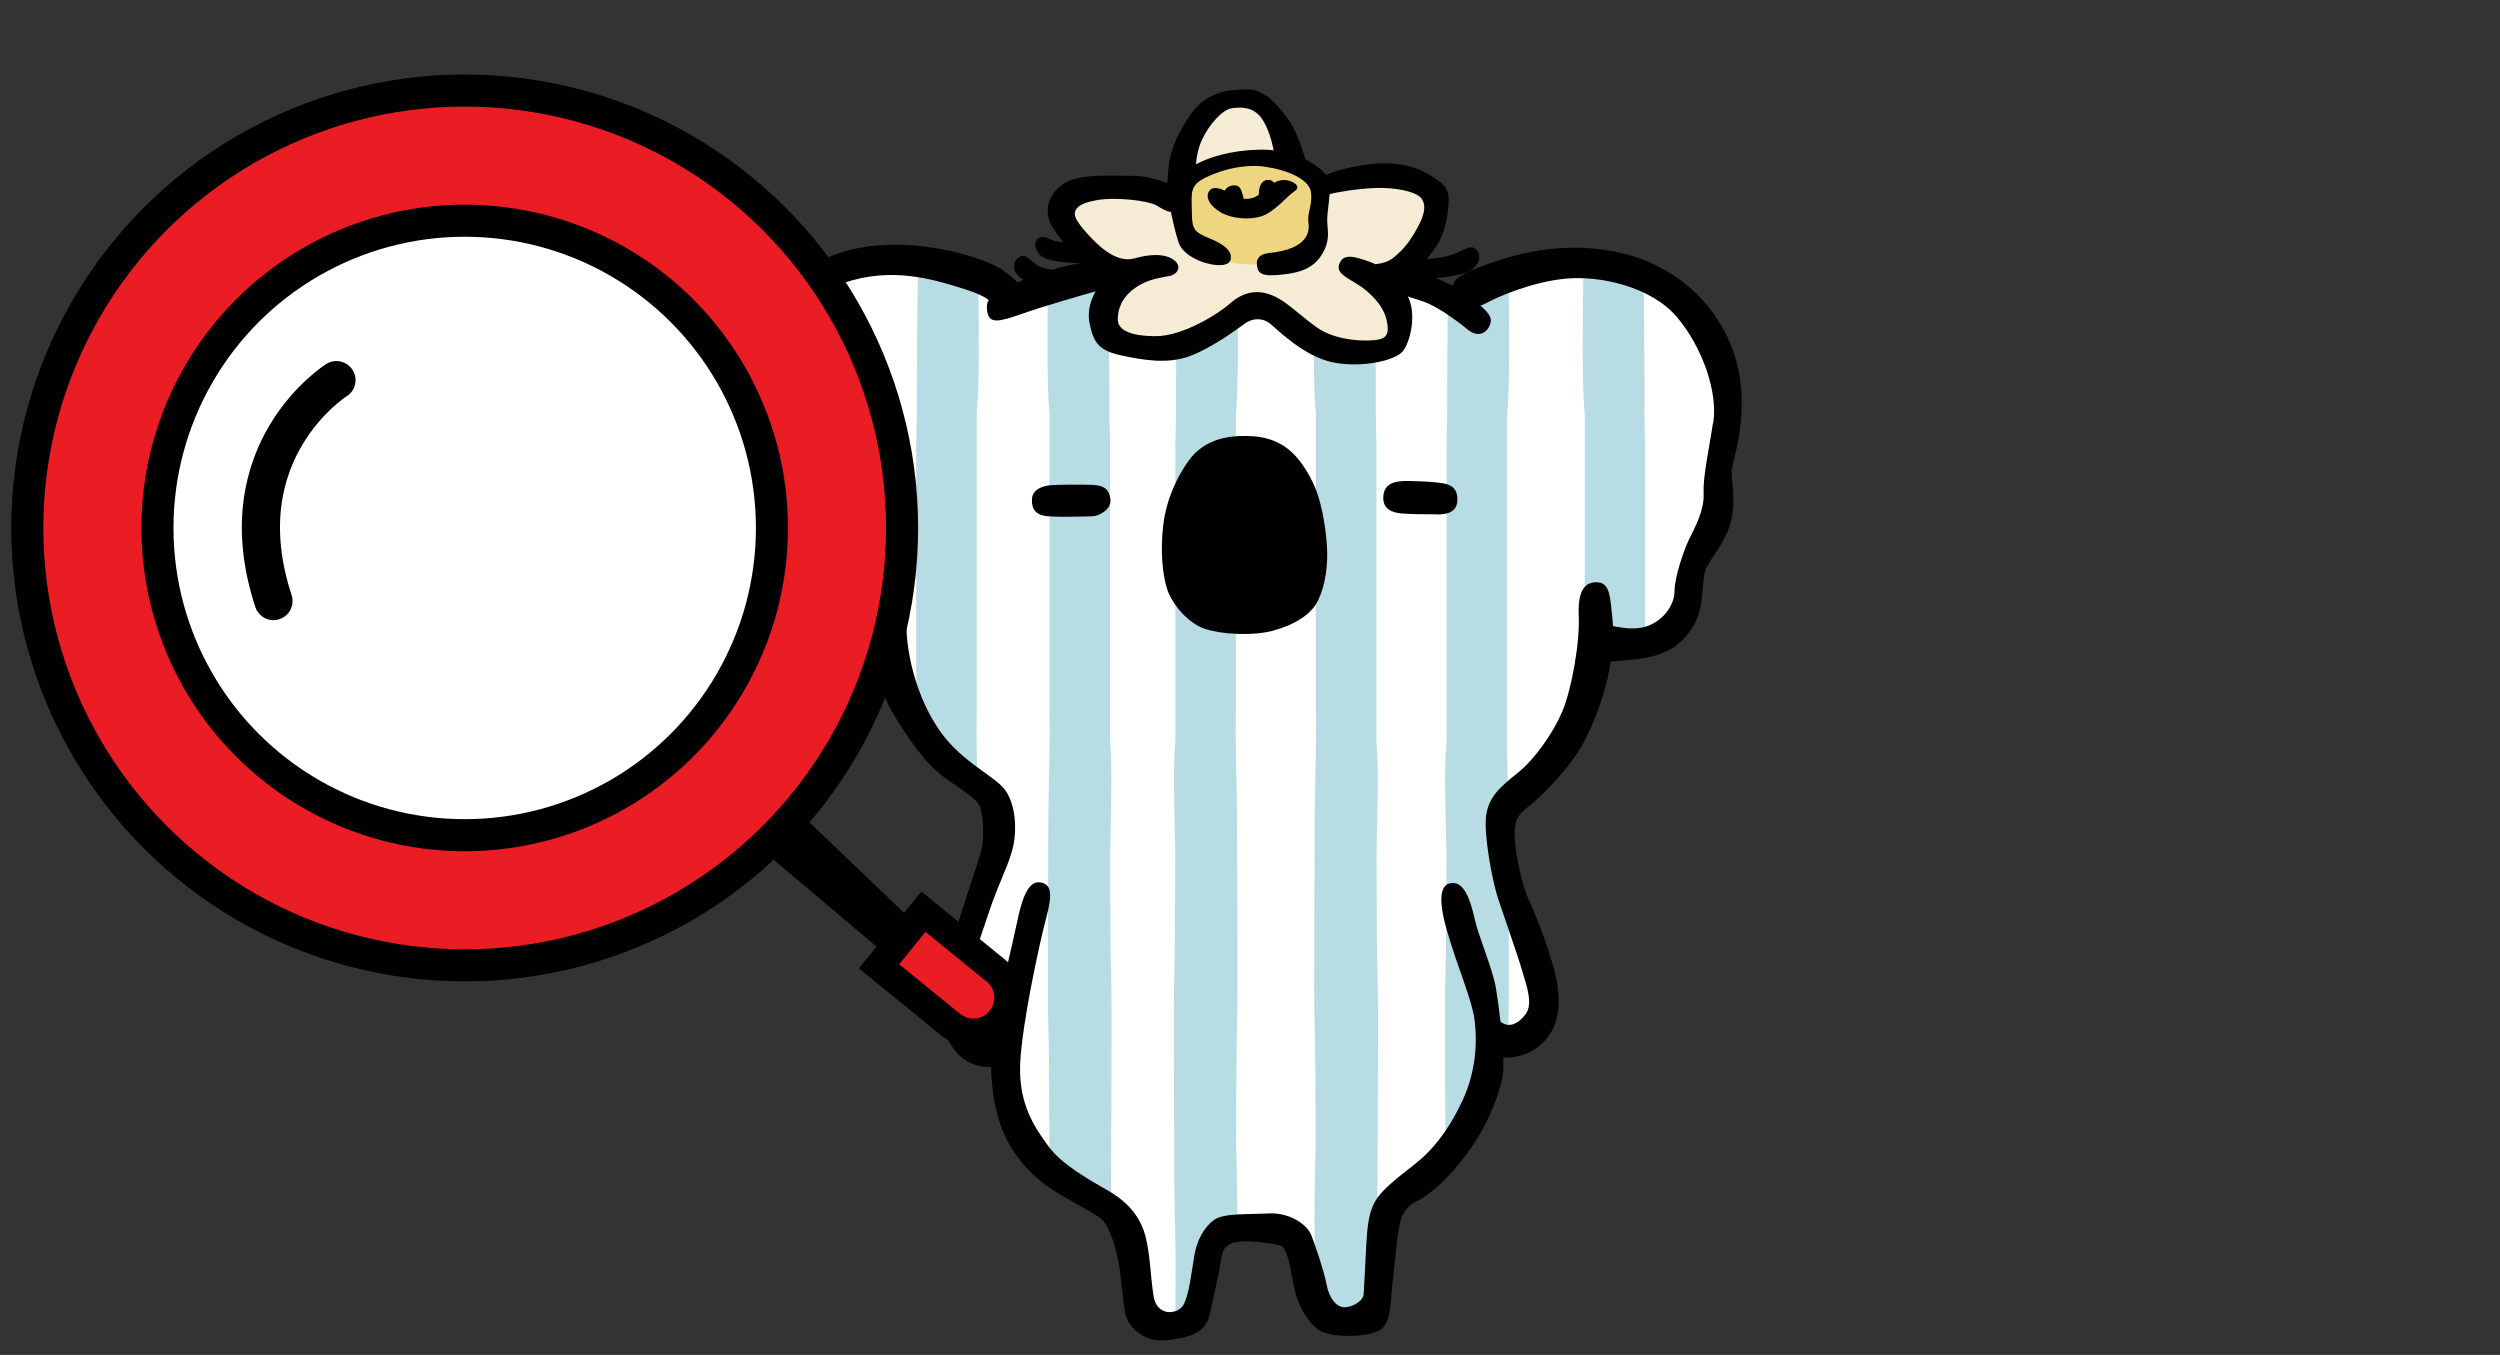
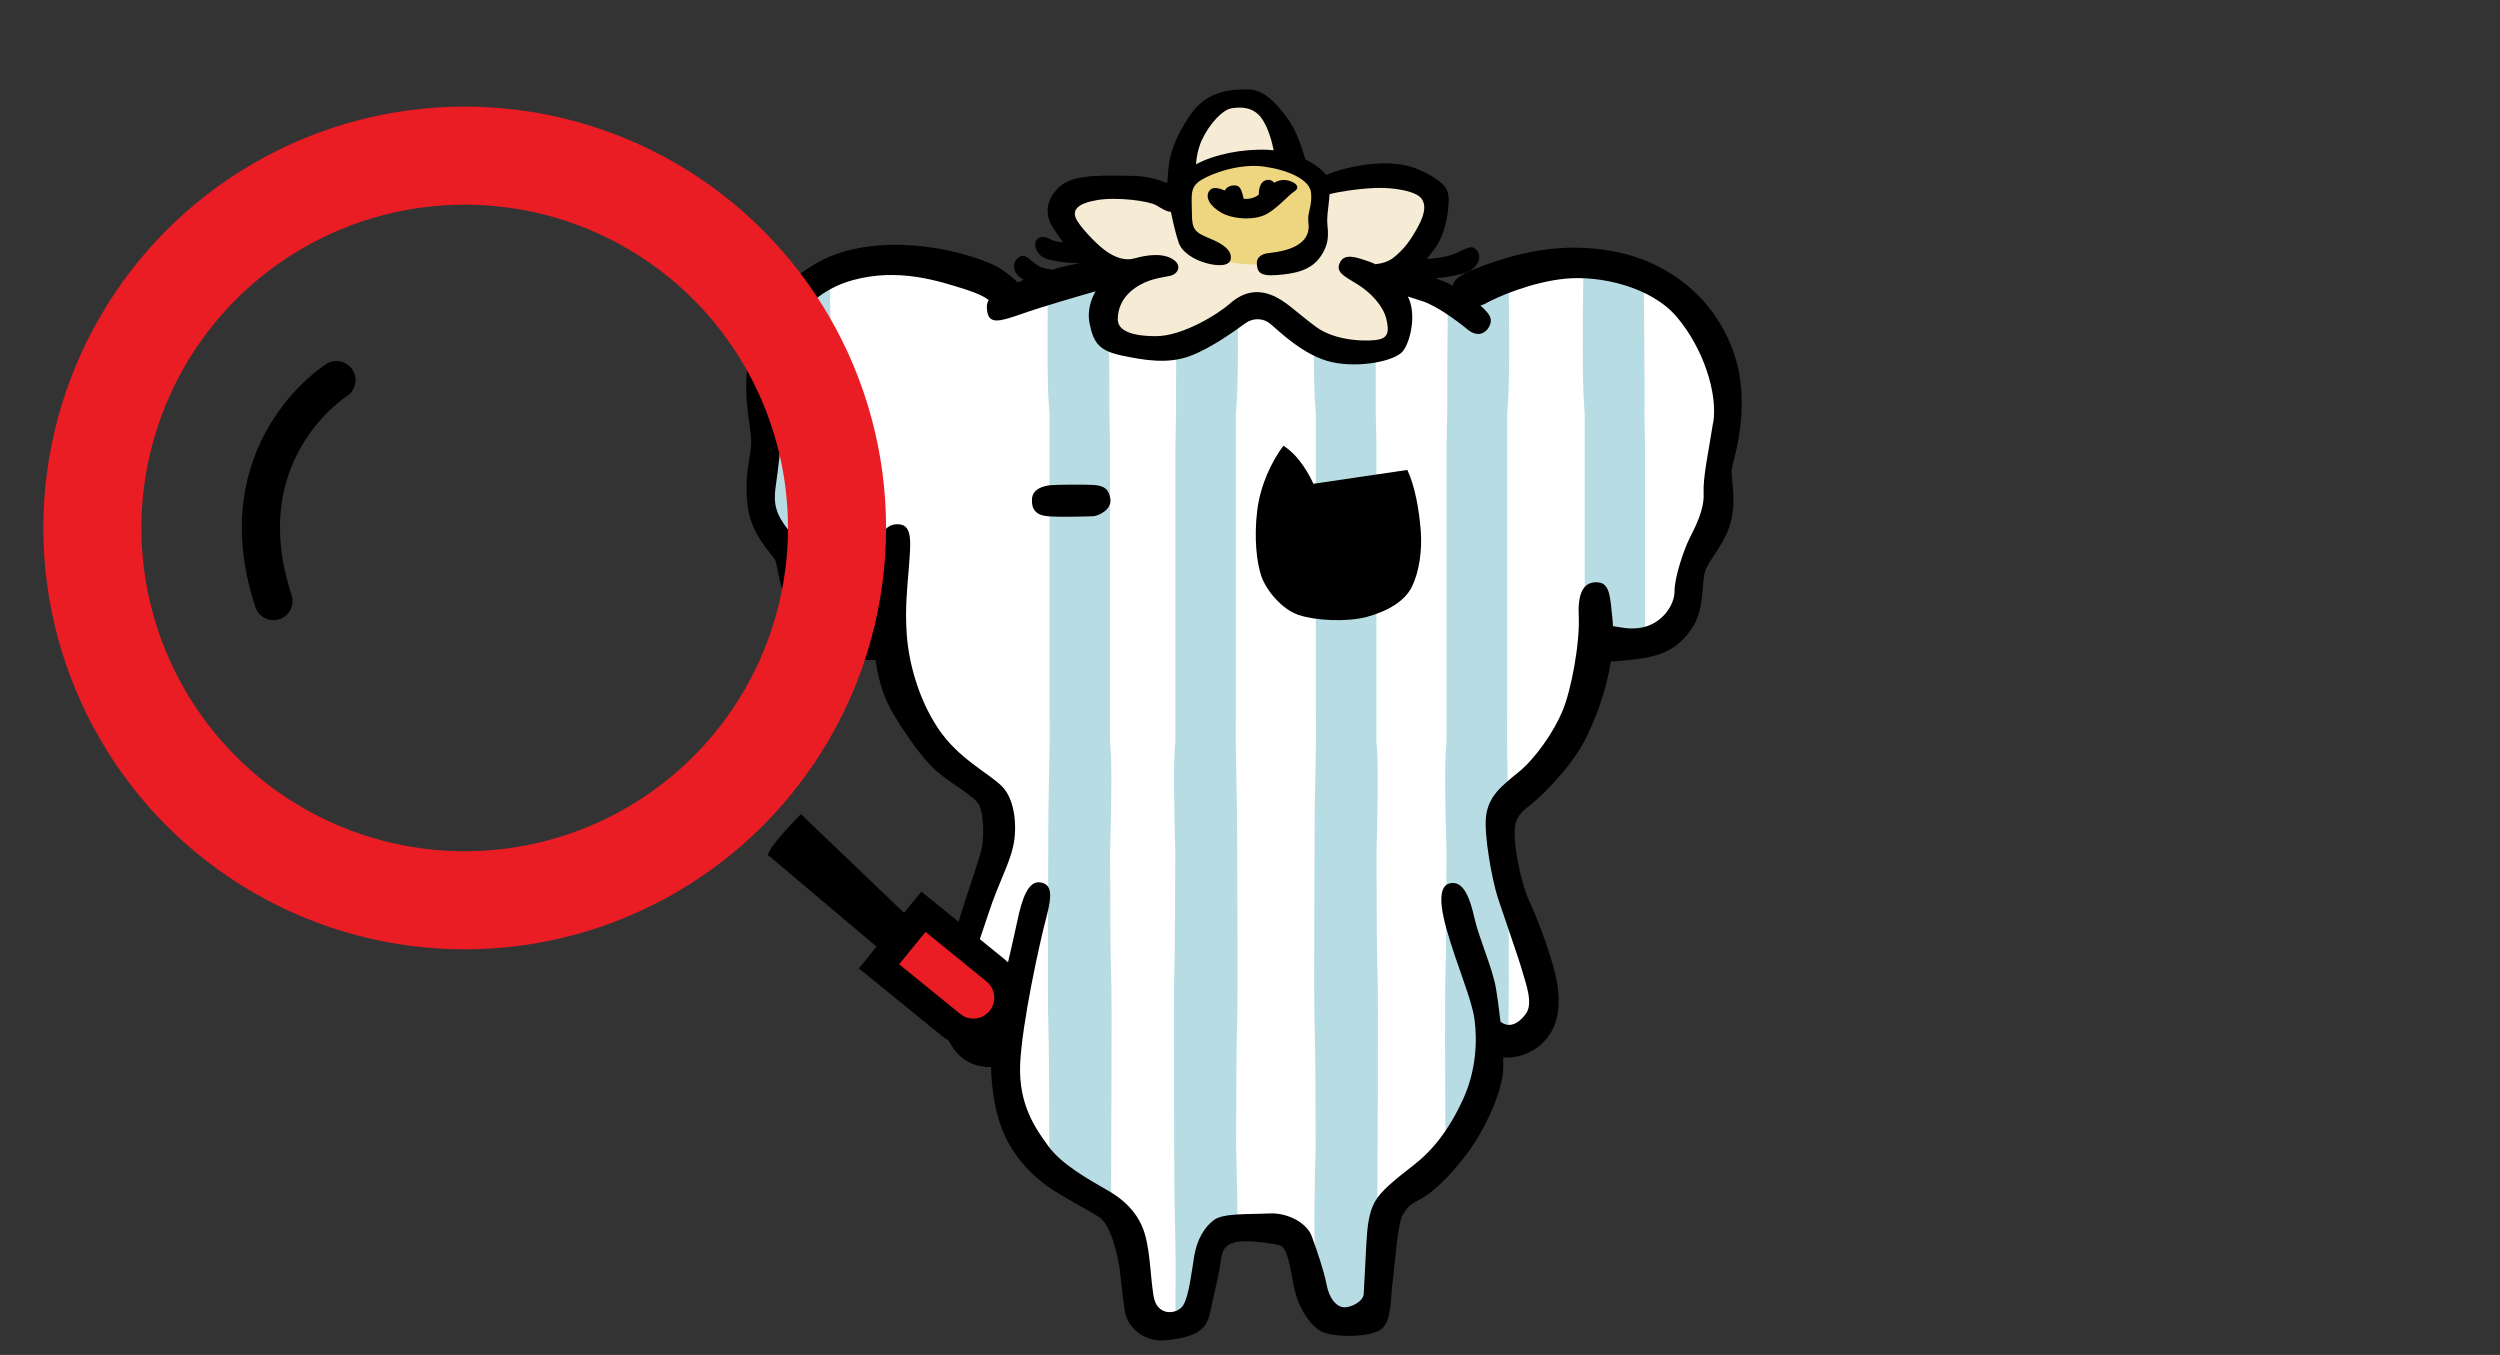
<svg xmlns="http://www.w3.org/2000/svg" viewBox="0 0 262 142">
  <rect x="0" y="0" width="262" height="142" fill="#333333" stroke="none" />
  <clipPath id="a">
    <path d="m0 0h262v142h-262z" />
  </clipPath>
  <g clip-path="url(#a)">
    <path d="m143.16 36.5c-1.07 0-3.78-.16-5.74-1.61-.72-.53-1.32-1.02-1.85-1.45-1.05-.86-1.81-1.47-2.72-1.81-.39-.14-.77-.21-1.14-.21-.78 0-1.52.32-2.25.97-1.43 1.27-5.34 3.65-8.34 3.65-3.98 0-4.82-1.4-4.82-2.57 0-1.58.77-2.99 2.17-3.97 1.28-.89 2.5-1.12 3.39-1.28.19-.04.38-.07.54-.11.11-.03.18-.07.22-.1-.03-.04-.11-.12-.28-.21-.33-.17-.75-.26-1.26-.26-.57 0-1.24.11-1.99.32-.3.08-.6.13-.92.13-.92 0-1.89-.37-2.88-1.1-1.07-.78-3.01-2.81-3.37-3.82-.25-.69-.08-1.21.1-1.53.41-.7 1.29-1.14 2.78-1.38.56-.09 1.21-.14 1.94-.14 1.69 0 3.96.28 4.86.8l.19.11c.28.17.75.44.91.45l.64.03.16.63c.26 1.3.52 2.31.78 3.09.22.66 1.15 1.32 2.32 1.65.45.12.87.19 1.2.19.18 0 .3-.02.37-.04-.07-.43-.97-.89-1.74-1.21-1.81-.74-2.33-1.28-2.33-3.42 0-.28 0-.54-.01-.78-.04-1.32-.07-2.46 1.39-3.36 1.26-.77 3.66-1.6 5.95-1.6.41 0 .81.03 1.19.08 2.58.37 5.41 1.47 5.61 3.46.09.87-.06 1.52-.17 2.04-.09.4-.16.7-.11 1.01.13.92-.06 1.72-.58 2.38-.77.98-2.17 1.57-4.29 1.78-.56.06-.54.22-.53.3.02.22.04.3.06.33s.15.08.65.08c.14 0 .29 0 .46-.02 2-.15 3.31-.48 4.08-1.67.67-1.03.61-1.72.54-2.51-.02-.26-.04-.51-.04-.76 0-.44.06-.97.12-1.52.05-.41.1-.84.12-1.25l.04-.57.55-.16c.84-.24 3.05-.61 5-.68h.47c1.72 0 3.85.35 4.73 1.13.7.62 1.27 1.83.03 4.09-.93 1.7-1.63 2.6-2.8 3.54-.58.47-1.36.76-2.33.86l-.23.02-.21-.1c-.2-.1-.37-.17-.53-.23-.71-.25-1.37-.48-1.79-.48-.22 0-.25.05-.3.14-.05.11-.05.15-.05.15.07.17.75.58 1.25.88l.25.15c1.38.83 3.01 2.35 3.46 4.15.19.77.33 1.64-.09 2.33-.26.43-.68.7-1.29.84-.36.08-.92.13-1.53.13z" fill="#f6ecd5" />
    <path d="m123.89 20.1s.45 4.77.95 5.38c.49.62 2.47 2.01 5.8 2.22s6.86-1.27 7.32-2.01c.45-.74.08-2.47.25-3.86.16-1.4.21-3.12-1.73-4.15-1.93-1.03-5.92-1.4-8.59-.41s-3.86.95-3.99 2.84z" fill="#eed580" />
    <path d="m124.53 17.18c.04-.7.2-1.77.7-2.87.76-1.67 2.32-3.55 3.71-3.77.37-.06.68-.08.98-.08 1.27 0 2.26.49 2.97 1.47.72 1 1.21 2.61 1.4 3.68l.2 1.08-1.09-.12c-.19-.02-.38-.04-.57-.04-.21 0-.42-.01-.63-.01-2.37 0-4.78.54-6.45 1.44l-1.29.7.09-1.46z" fill="#f6ecd5" />
    <path d="m122.59 138.33c-.98 0-2.23-.63-2.5-2.39-.13-.87-.22-1.72-.29-2.54-.12-1.27-.24-2.47-.53-3.61-.46-1.78-1.6-3.17-3.49-4.27l-.39-.23c-2.1-1.21-4.72-2.72-6.14-4.66-1.32-1.8-3.32-4.51-3.13-9.11.17-4.32 2.03-12.81 2.78-15.62.49-1.84.39-2.37.29-2.53-.04-.07-.2-.09-.28-.11-.17 0-.81.19-1.5 3.57-.23 1.11-.63 2.83-1.05 4.66-.53 2.29-1.08 4.66-1.36 6.11-.05.25-.09.52-.13.79l-.08.56-.55.13c-.2.05-.4.07-.59.07-.59 0-1.16-.22-1.69-.64-1.19-.97-1.16-2.02-1.1-3.61.01-.42.03-.89.03-1.44 0-2.26.58-3.96 1.38-6.33.17-.51.36-1.06.55-1.65.49-1.52 1-2.73 1.45-3.81.51-1.24.92-2.21 1.13-3.2.39-1.81.18-4.35-.97-5.5-.41-.41-1.03-.86-1.75-1.38-1.57-1.13-3.52-2.54-5.02-4.79-2.72-4.09-3.31-8.51-3.43-10.22-.18-2.44-.02-4.36.13-6.06.03-.35.06-.68.08-1.01l.03-.45c.15-1.97.21-3.26-.28-3.31-.05 0-.1 0-.15 0-.61 0-1.32.5-1.41 4.41-.02.73-.04 1.52-.07 2.33-.04 1.02-.07 2.08-.09 3.08v.83s-.84-.03-.84-.03c-.94-.03-2.38-.18-3.9-1.1-1.83-1.1-3.38-3.74-3.76-5.56-.29-1.38-.77-2.17-1.99-3.71-1.39-1.76-1.77-3.04-1.49-5.07l.06-.41c.24-1.72.5-3.67.43-5.04v-.08c-.09-1.6-.25-4.57.09-7.72.37-3.53 3.02-7.72 8.1-9.12 1.37-.38 2.8-.57 4.26-.57 3.11 0 5.85.86 7.85 1.49l.23.07c1.16.37 2.02.77 2.62 1.22l.6.45-.4.63c-.04.06-.12.18-.05.63.03.17.06.24.07.26h.12c.48 0 1.44-.33 2.31-.63 2.11-.74 5.92-1.85 7.83-2.39l1.92-.54-.99 1.73c-.55.95-.72 1.91-.53 2.86.35 1.72.74 2.24 2.74 2.67 1.22.26 2.63.53 3.99.53.99 0 1.85-.14 2.65-.43 2.11-.77 4.67-2.64 5.51-3.25l.12-.08c.54-.39 1.15-.59 1.79-.59.68 0 1.34.24 1.88.7.12.1.26.23.44.39 1.08.95 3.31 2.94 5.66 3.44.65.14 1.37.21 2.12.21 2.28 0 4.08-.63 4.46-1.07.62-.72 1.24-3.33.45-4.86l-.92-1.79 1.91.64c.21.07.44.14.69.22.27.09.56.18.86.28 1.93.64 4.47 2.69 4.97 3.09.23.19.44.29.61.29.26 0 .43-.3.49-.48.04-.11.09-.27-.8-1.07l-1.16-1.03 1.51-.37c.09-.02.18-.06.26-.1 1.14-.64 4.94-2.38 8.82-2.74.41-.04.85-.06 1.29-.06 3.38 0 8.3 1.15 11.04 4.39 2.85 3.36 4.52 8.29 3.98 11.71-.13.82-.27 1.61-.39 2.35-.35 2-.64 3.72-.59 4.91.09 1.82-.83 3.65-1.44 4.85l-.13.25c-.58 1.17-1.48 3.91-1.48 5.16 0 1.82-1.54 4.1-4.04 4.6-.4.08-.8.12-1.22.12-.65 0-1.2-.09-1.68-.18-.15-.03-.3-.05-.44-.07l-.67-.1-.03-.67c-.01-.32-.04-.64-.07-.95-.02-.21-.04-.42-.07-.63-.11-1.07-.22-2.18-.62-2.23-.07 0-.13-.01-.2-.01-.32 0-.47.11-.56.2-.2.2-.51.79-.43 2.4.15 3.12-.83 8.15-1.77 10.39-.89 2.12-2.85 5.13-4.89 6.77-1.85 1.49-2.83 2.35-3.06 3.95-.25 1.76.59 6.48 1.23 8.4.19.57.46 1.37.76 2.24.72 2.1 1.53 4.47 1.78 5.38.05.18.11.37.17.58.43 1.41 1.02 3.33.05 4.62-.9 1.21-1.8 1.46-2.4 1.46-.5 0-.99-.18-1.41-.52l-.26-.21-.04-.33c-.13-1.17-.31-2.45-.47-3.43-.17-1.07-.69-2.54-1.19-3.97-.43-1.23-.84-2.39-1.05-3.34-.61-2.74-1.21-3.06-1.43-3.07-.2 0-.24.04-.26.07-.09.11-.47.83.36 3.77.47 1.64 1.02 3.21 1.5 4.59.68 1.96 1.27 3.65 1.45 4.96.23 1.76.37 5.26-1.3 8.87-1.46 3.15-3.18 5.42-5.4 7.15-1.97 1.53-3.3 2.61-3.83 3.57s-.69 2.18-.8 4.09c-.05.9-.1 1.94-.15 2.86-.05 1.09-.1 2.03-.13 2.43-.1 1.26-1.75 2.1-2.8 2.1-.05 0-.1 0-.15 0-1.23-.09-2.2-1.24-2.54-3.02-.26-1.34-.99-3.52-1.53-4.98-.33-.89-1.8-1.84-3.45-1.84-.08 0-.16 0-.24 0-.49.03-1.03.04-1.57.05-1.41.03-3.16.06-3.73.47-.88.63-1.51 1.81-1.75 3.23-.05.31-.1.66-.16 1.02-.32 2.1-.59 3.65-1.14 4.51-.42.65-1.24 1.07-2.08 1.07z" fill="#fff" />
    <g fill="#b8dce3">
      <path d="m129.54 120.21c.02-5.83.05-11.27.1-12.55.12-2.8 0-18.24 0-22.26 0-1.72-.18-7.27-.13-10 0-.41.01-.73.01-.92v-26.64c0-.71 0-2.33 0-4.45.02-.25.03-.48.05-.69.16-1.68.18-5.49.15-9.28-.96.7-3.37 2.42-5.36 3.14-.35.13-.71.22-1.09.29-.01 1.43-.02 2.62-.02 3.33v3.01c-.04 1.68-.07 2.93-.07 3.4v26.64 4.45c-.02.25-.03.48-.05.69-.18 1.91-.07 6.68.04 11.01-.02 5.83-.05 11.27-.1 12.55-.12 2.8 0 18.24 0 22.26 0 1.72.18 7.27.13 10 0 .41-.01.73-.01.92v3.16c.62-.14 1.17-.5 1.49-1 .55-.85.82-2.41 1.14-4.51.05-.36.11-.71.16-1.02.24-1.42.88-2.6 1.75-3.23.33-.24 1.09-.35 1.95-.41 0-2.25-.06-5.16-.13-7.89z" />
      <path d="m144.36 101.93c-.06-1.28-.09-6.72-.1-12.55.11-4.32.21-9.1.04-11.01-.02-.21-.04-.44-.05-.69 0-2.12 0-3.74 0-4.45v-26.64c0-.48-.03-1.72-.07-3.4v-3.01c0-.66 0-1.73-.02-3.02-.66.13-1.43.21-2.27.21-.76 0-1.47-.07-2.12-.21-.71-.15-1.41-.44-2.08-.8 0 2.7.04 5.1.16 6.34.02.21.04.44.05.69v4.45 26.64c0 .19 0 .5.01.92.05 2.73-.13 8.28-.13 10 0 4.01-.12 19.46 0 22.26.06 1.28.09 6.72.1 12.55-.11 4.33-.21 9.1-.03 11.01.02.21.04.44.05.69v1.55c.14.49.25.95.33 1.33.34 1.77 1.31 2.93 2.54 3.02h.15c1.05 0 2.7-.84 2.8-2.1.03-.4.08-1.34.13-2.43.05-.92.1-1.96.15-2.86.06-1.1.15-1.96.3-2.68.03-1.52.06-2.85.06-3.55 0-4.01.12-19.46 0-22.26z" />
      <path d="m157.94 75.39s0 0 0 0c0-.41.01-.73.01-.92v-26.64c0-.71 0-2.33 0-4.45.02-.25.03-.48.05-.69.21-2.22.18-8.18.11-12.88-1.35.51-2.4 1.02-2.91 1.3-.08.05-.17.08-.26.1l-1.51.37 1.16 1.03c.89.8.84.96.8 1.07-.06.18-.23.48-.49.48-.16 0-.38-.1-.61-.29-.3-.24-1.35-1.09-2.56-1.86-.03 3.31-.06 6.72-.06 8.15v3.01c-.04 1.68-.07 2.93-.07 3.4v26.64 4.45c-.02.25-.03.48-.05.69-.18 1.91-.07 6.68.04 11.01-.02 5.83-.05 11.27-.1 12.55-.09 2.15-.04 11.8-.01 17.96.95-1.22 1.79-2.63 2.56-4.28 1.68-3.61 1.54-7.11 1.3-8.87-.17-1.31-.76-3-1.45-4.96-.48-1.38-1.03-2.95-1.5-4.59-.84-2.94-.45-3.66-.36-3.77.02-.03.06-.07.26-.07.23.01.83.33 1.43 3.07.21.95.62 2.11 1.05 3.34.5 1.42 1.01 2.89 1.19 3.97.16.99.33 2.27.47 3.43l.04.33.26.21c.4.32.85.49 1.32.52 0-.23.01-.42.02-.56.07-1.61.06-7.37.04-12.75-.12-.36-.23-.69-.33-.96-.64-1.92-1.48-6.64-1.23-8.4.15-1.06.64-1.8 1.48-2.6-.05-2.39-.12-5.64-.09-7.54z" />
      <path d="m172.35 43.19v-3.01c0-1.76-.05-6.51-.08-10.4-2.11-.93-4.41-1.36-6.33-1.44-.08 4.84-.14 11.89.09 14.36.02.21.04.44.05.69v4.45 20.16c.16-1.29.23-2.53.18-3.57-.08-1.61.24-2.2.43-2.4.09-.09.24-.2.56-.2.07 0 .13 0 .2.01.4.05.52 1.16.62 2.23.02.21.04.42.07.63.03.32.06.64.07.95l.03.67.67.1c.14.02.29.05.44.07.49.08 1.04.18 1.68.18.42 0 .82-.04 1.22-.12.05-.01.1-.03.15-.04v-19.92c0-.48-.03-1.72-.07-3.4z" />
      <path d="m116.44 101.93c-.06-1.28-.09-6.72-.1-12.55.11-4.32.21-9.1.04-11.01-.02-.21-.04-.44-.05-.69 0-2.12 0-3.74 0-4.45v-26.64c0-.48-.03-1.72-.07-3.4v-3.01c0-.85-.01-2.4-.03-4.2-.76-.41-1.01-1.02-1.25-2.18-.2-.94-.02-1.91.53-2.86l.67-1.16c0-.16 0-.32 0-.48l-1.59.45c-1.16.33-3.02.86-4.78 1.4-.05 4.44-.06 9.53.13 11.55.02.21.04.44.05.69v4.45 26.64c0 .19 0 .5.01.92.05 2.73-.13 8.28-.13 10 0 4.01-.12 19.46 0 22.26.06 1.28.09 6.72.1 12.55-.01.41-.02.83-.03 1.25 1.48 1.55 3.65 2.8 5.44 3.84l.39.23c.23.13.44.27.65.41.01-.73.02-1.34.02-1.74 0-4.01.12-19.46 0-22.26z" />
-       <path d="m102.35 75.39s0 0 0 0c0-.41.01-.73.01-.92v-26.64c0-.71 0-2.33 0-4.45.02-.25.03-.48.05-.69.21-2.21.18-8.08.12-12.75-.32-.13-.67-.26-1.06-.38l-.23-.07c-1.37-.43-3.1-.97-5.05-1.27-.04 4.07-.1 9.95-.1 11.96v3.01c-.04 1.68-.07 2.93-.07 3.4v27.27c.43.98.96 1.97 1.61 2.95 1.42 2.13 3.25 3.51 4.78 4.61-.04-2.12-.09-4.51-.06-6.03z" />
      <path d="m87.07 43.19v-3.01c0-1.82-.05-6.84-.09-10.79-3.68 1.84-5.64 5.3-5.96 8.29-.33 3.14-.17 6.12-.09 7.72v.08c.05.79-.03 1.77-.14 2.79v5.92c.25.58.63 1.17 1.14 1.82 1.21 1.54 1.7 2.33 1.99 3.71.34 1.63 1.63 3.93 3.21 5.18v-18.3c0-.48-.03-1.72-.07-3.4z" />
    </g>
    <path d="m114.54 50.82c-1.23-.06-3.67-.03-4.43.03s-1.91.39-1.96 1.46c-.06 1.07.42 1.68 1.63 1.79s4.15.03 4.77 0 1.96-.7 1.82-1.79c-.13-.98-.59-1.43-1.82-1.49z" />
-     <path d="m151.17 50.65c-1.03-.19-2.46-.21-3.47-.24-1.01-.02-2.56 0-2.72 1.5s.99 1.81 1.88 1.9 3.36.09 3.36.09c1.27.09 2.44-.16 2.51-1.39.07-1.22-.52-1.69-1.55-1.88z" />
-     <path d="m137.65 50.7c-.87-1.85-1.95-3.24-3.15-3.99s-2.56-1.1-4.65-1.01-3.94.8-5.19 2.46c-1.24 1.67-2.42 4.11-2.75 6.85-.33 2.75-.07 5.38.45 6.85.52 1.48 2.14 3.45 3.9 4.04s5.05.77 7.18.19c2.14-.59 3.94-1.62 4.7-3.17.75-1.55 1.07-3.75.92-5.77-.16-2.21-.61-4.77-1.41-6.45z" />
+     <path d="m137.65 50.7c-.87-1.85-1.95-3.24-3.15-3.99c-1.24 1.67-2.42 4.11-2.75 6.85-.33 2.75-.07 5.38.45 6.85.52 1.48 2.14 3.45 3.9 4.04s5.05.77 7.18.19c2.14-.59 3.94-1.62 4.7-3.17.75-1.55 1.07-3.75.92-5.77-.16-2.21-.61-4.77-1.41-6.45z" />
    <path d="m181.51 49.08c.17-1.07 2.31-7.18-.16-13.04-2.48-5.86-7.43-8.58-11.3-9.49-3.88-.91-8.83-1.07-15.51 1.65-1.55.63-2.23 1.13-2.27 1.74-.59-.3-1.22-.56-1.82-.79.92-.06 1.97-.23 2.85-.47 1.54-.42 2.11-1.68 1.47-2.46s-1.4.14-2.88.56c-.99.28-1.88.34-2.36.35.34-.41.66-.84.96-1.27.84-1.19 1.26-3.09 1.33-4.63s-.56-2.04-1.97-2.88-3.16-1.4-5.83-1.19c-1.91.15-4 .7-5.03 1.18-.42-.54-1.19-1.14-2.19-1.63-.3-1.08-.92-2.99-1.83-4.25-1.33-1.83-2.6-3.09-4.21-3.09s-4.21.07-5.97 2.6-2.18 4.28-2.32 5.55c-.07.6-.12 1.19-.13 1.66-.9-.34-2.27-.75-3.66-.75-2.39 0-5.83-.28-7.44.98s-1.82 3.02-.91 4.42c.29.44.66.99 1.07 1.56-.51-.04-1.04-.14-1.42-.36-.98-.56-1.76.14-1.4 1.05.35.91 1.05 1.12 2.39 1.33.76.12 1.64.17 2.25.19-.87.1-1.9.35-2.93.66-.55-.07-1.09-.19-1.43-.37-.91-.49-1.33-1.47-2.11-.91-.69.5-.76 1.61.53 2.35-.23.09-.44.18-.64.27-.49-.52-1.16-1.02-1.77-1.43-1.49-.99-8.58-3.55-15.43-2.06s-10.48 7.51-11.06 11.8.49 7.18.33 8.83-.74 3.38-.33 6.44c.41 3.05 2.64 4.95 2.89 5.61s.41 2.81 1.49 5.12c1.07 2.31 3.8 4.37 5.94 4.95 1.02.28 2.14.36 3.05.29.01.11.03.22.05.32.35 2.11.84 3.72 1.9 5.48 1.05 1.75 2.88 4.49 4.49 5.9 1.61 1.4 4.14 2.67 4.49 3.65s.49 2.81.21 4.35-2.95 8.56-3.44 11.65-1.4 5.13-.56 7.37c.84 2.25 2.04 3.51 3.86 3.86.45.09.82.11 1.11.1.05 1.96.32 4.05.93 5.88 1.12 3.37 3.43 5.5 5 6.62s4.27 2.47 5.45 3.26 1.96 4.15 2.13 5.61.39 3.99.67 4.83 1.63 2.75 4.38 2.41 3.99-.95 4.38-2.81c.39-1.85.95-4.1 1.12-5.33.17-1.24.34-1.74 1.4-2.08 1.07-.34 3.87.06 4.77.28s1.12 2.47 1.52 4.38c.39 1.91 1.35 3.59 2.58 4.49 1.24.9 5.67.84 6.68-.17s.84-3.14 1.07-4.77c.22-1.63.51-6.23 1.07-7.13s.79-1.07 1.85-1.63c1.07-.56 2.86-2.08 4.88-4.77s3.54-6.34 3.76-8.42c.05-.45.06-1.02.04-1.66 1.13.1 2.85-.24 4.17-1.56 1.54-1.55 1.82-3.51 1.54-5.83s-2.11-7.16-2.95-8.92c-.84-1.75-1.47-5.05-1.54-6.53-.07-1.47-.07-2.32 1.4-3.44s4.44-4.13 5.85-6.81c1.01-1.92 2.28-5.02 2.8-8.41.74-.02 1.62-.11 2.63-.23 2.81-.33 4.46-1.16 5.86-3.22s.99-4.79 1.4-6.02c.41-1.24 2.14-2.89 2.72-5.28s-.08-4.46.08-5.53zm-55.54-34.43c.77-1.68 2.18-3.16 3.09-3.3s2.25-.21 3.16 1.05c.66.91 1.09 2.43 1.26 3.35-.21-.02-.42-.04-.63-.05-2.65-.11-5.53.46-7.51 1.52.04-.63.18-1.59.63-2.58zm-11.02 6.32c2.11-.35 5.41.07 6.25.56.53.31 1.08.67 1.51.67.21 1.02.47 2.19.8 3.19.35 1.05 1.61 1.83 2.88 2.18 1.26.35 2.53.35 2.6-.49s-.7-1.47-2.25-2.11c-1.54-.63-1.83-.91-1.83-2.67s-.28-2.67.98-3.44 4.14-1.75 6.6-1.4 4.77 1.33 4.91 2.74c.14 1.4-.42 2.11-.28 3.09s0 2.81-4.14 3.23c-.84.09-1.33.49-1.26 1.19s.21 1.26 2.04 1.12 3.65-.42 4.7-2.04c1.05-1.61.63-2.67.63-3.72 0-.7.19-1.75.25-2.72.78-.22 2.94-.58 4.81-.65 2.04-.07 4 .35 4.63.91s.7 1.54-.14 3.09c-.84 1.54-1.47 2.39-2.6 3.3-.54.44-1.28.62-1.9.69-.2-.1-.41-.19-.62-.26-1.4-.49-2.6-.91-3.09.07s.35 1.4 1.76 2.25c1.4.84 2.74 2.25 3.09 3.65s.14 1.97-.77 2.18-4.42.28-6.6-1.33-3.23-2.81-4.77-3.37-2.95-.21-4.21.91-4.98 3.44-7.79 3.44-4-.7-4-1.76.42-2.32 1.83-3.3c1.4-.98 2.74-1.05 3.65-1.26s1.33-1.19.14-1.83c-1.19-.63-2.88-.28-3.86 0s-2.04-.07-3.09-.84-2.81-2.67-3.09-3.44.14-1.47 2.25-1.83zm64.58 23.33c-.49 3.14-1.07 5.69-.99 7.43.08 1.73-.91 3.55-1.48 4.7-.58 1.16-1.57 4.04-1.57 5.53s-1.32 3.38-3.38 3.8c-1.26.25-2.25-.02-3.07-.14-.02-.34-.04-.67-.08-1-.2-1.82-.21-3.44-1.4-3.58s-2.25.49-2.11 3.44-.79 7.86-1.7 10.03c-.91 2.18-2.82 4.97-4.65 6.45-1.83 1.47-3.07 2.51-3.35 4.48-.28 1.96.63 6.88 1.26 8.77.63 1.9 2.18 6.32 2.53 7.58s1.19 3.37.35 4.49c-.83 1.11-1.81 1.46-2.64.79-.15-1.36-.33-2.64-.47-3.47-.34-2.08-1.8-5.33-2.25-7.35s-1.07-3.65-2.19-3.71-1.85.95-.73 4.88 2.64 7.3 2.92 9.43.22 5.28-1.23 8.42c-1.46 3.14-3.14 5.28-5.17 6.85-2.02 1.57-3.42 2.7-4.04 3.82s-.79 2.47-.9 4.43-.22 4.55-.28 5.28-1.29 1.4-2.08 1.35c-.79-.06-1.52-.9-1.8-2.36s-1.07-3.76-1.57-5.11c-.51-1.35-2.47-2.47-4.49-2.36s-4.72-.06-5.73.67-1.8 2.08-2.08 3.76-.56 4.27-1.18 5.22-2.75 1.18-3.09-1.01-.34-4.27-.84-6.23c-.51-1.96-1.74-3.54-3.87-4.77s-4.88-2.75-6.29-4.66c-1.4-1.91-3.14-4.38-2.98-8.59.17-4.21 2.02-12.69 2.75-15.44.64-2.41.56-3.48-.67-3.65-1.24-.17-1.91 1.74-2.41 4.21-.51 2.47-1.91 8.14-2.41 10.78-.05.26-.09.54-.13.83-.44.1-.98.08-1.58-.41-1.12-.91-.77-1.83-.77-4.42s.84-4.49 1.9-7.72c1.05-3.23 2.18-5.13 2.6-7.09.42-1.97.21-4.85-1.19-6.25s-4.56-2.88-6.67-6.04-3.09-6.95-3.3-9.83.07-5.05.21-6.95c.2-2.66.42-4.49-.98-4.63-1.97-.2-2.39 2.11-2.46 5.2-.04 1.66-.14 3.63-.16 5.42-.92-.03-2.19-.19-3.51-.98-1.65-.99-3.05-3.47-3.38-5.03-.33-1.57-.91-2.47-2.15-4.04s-1.57-2.64-1.32-4.46c.25-1.81.58-4.04.5-5.61s-.25-4.54.08-7.67c.33-3.14 2.72-7.1 7.51-8.42s8.99.08 11.88.99c1.23.39 1.93.76 2.37 1.09-.2.31-.24.68-.16 1.19.21 1.33 1.19 1.12 3.58.28 2.23-.79 6.23-1.94 7.78-2.38-.41.72-.93 1.94-.62 3.43.42 2.04 1.05 2.81 3.37 3.3s4.77.91 7.09.07 5.05-2.88 5.83-3.44 1.82-.63 2.67.07c.84.7 3.51 3.37 6.46 4s6.53-.14 7.37-1.12c.79-.92 1.52-3.9.55-5.77.45.15.98.31 1.55.5 1.47.49 3.51 1.97 4.7 2.95s2.11.28 2.39-.56c.21-.62-.09-1.09-1.03-1.94.16-.04.31-.1.47-.18 1.32-.74 4.95-2.31 8.5-2.64s8.91.82 11.63 4.04 4.29 7.92 3.8 11.06z" />
    <path d="m132.85 22.37c1.26-.77 2.09-1.84 2.81-2.32.84-.56-.28-1.19-1.12-1.19-.34 0-.68.11-1.02.29-.16-.2-.39-.35-.73-.29-.69.11-.86.81-.87 1.54-.44.35-1.01.49-1.59.43-.09-.49-.27-1.21-.63-1.34-.41-.15-1.07-.04-1.35.48-.65-.29-1.27-.42-1.6.01-.49.63 0 1.61 1.26 2.32 1.26.7 3.58.84 4.84.07z" />
    <path d="m104.34 101.7-7.56-6.15-4.66 5.72 7.56 6.15c.76.62 1.72.91 2.71.81s1.86-.58 2.48-1.34.91-1.73.81-2.71-.58-1.86-1.34-2.48z" fill="#ea1c24" stroke="#000" stroke-miterlimit="10" stroke-width="3" />
    <path d="m80.65 89.74 11.52 9.73 2.87-3.52-11.11-10.63s-4.29 4.34-3.27 4.43z" />
-     <circle cx="48.7" cy="55.33" fill="#fff" r="39.02" />
    <g fill="none">
-       <circle cx="48.7" cy="55.33" r="39.02" stroke="#000" stroke-miterlimit="10" stroke-width="17" />
      <circle cx="48.7" cy="55.33" r="39.02" stroke="#ea1c24" stroke-miterlimit="10" stroke-width="10.28" />
      <path d="m35.26 39.84s-11.78 7.39-6.6 23.15" stroke="#000" stroke-linecap="round" stroke-linejoin="round" stroke-width="4" />
    </g>
  </g>
</svg>